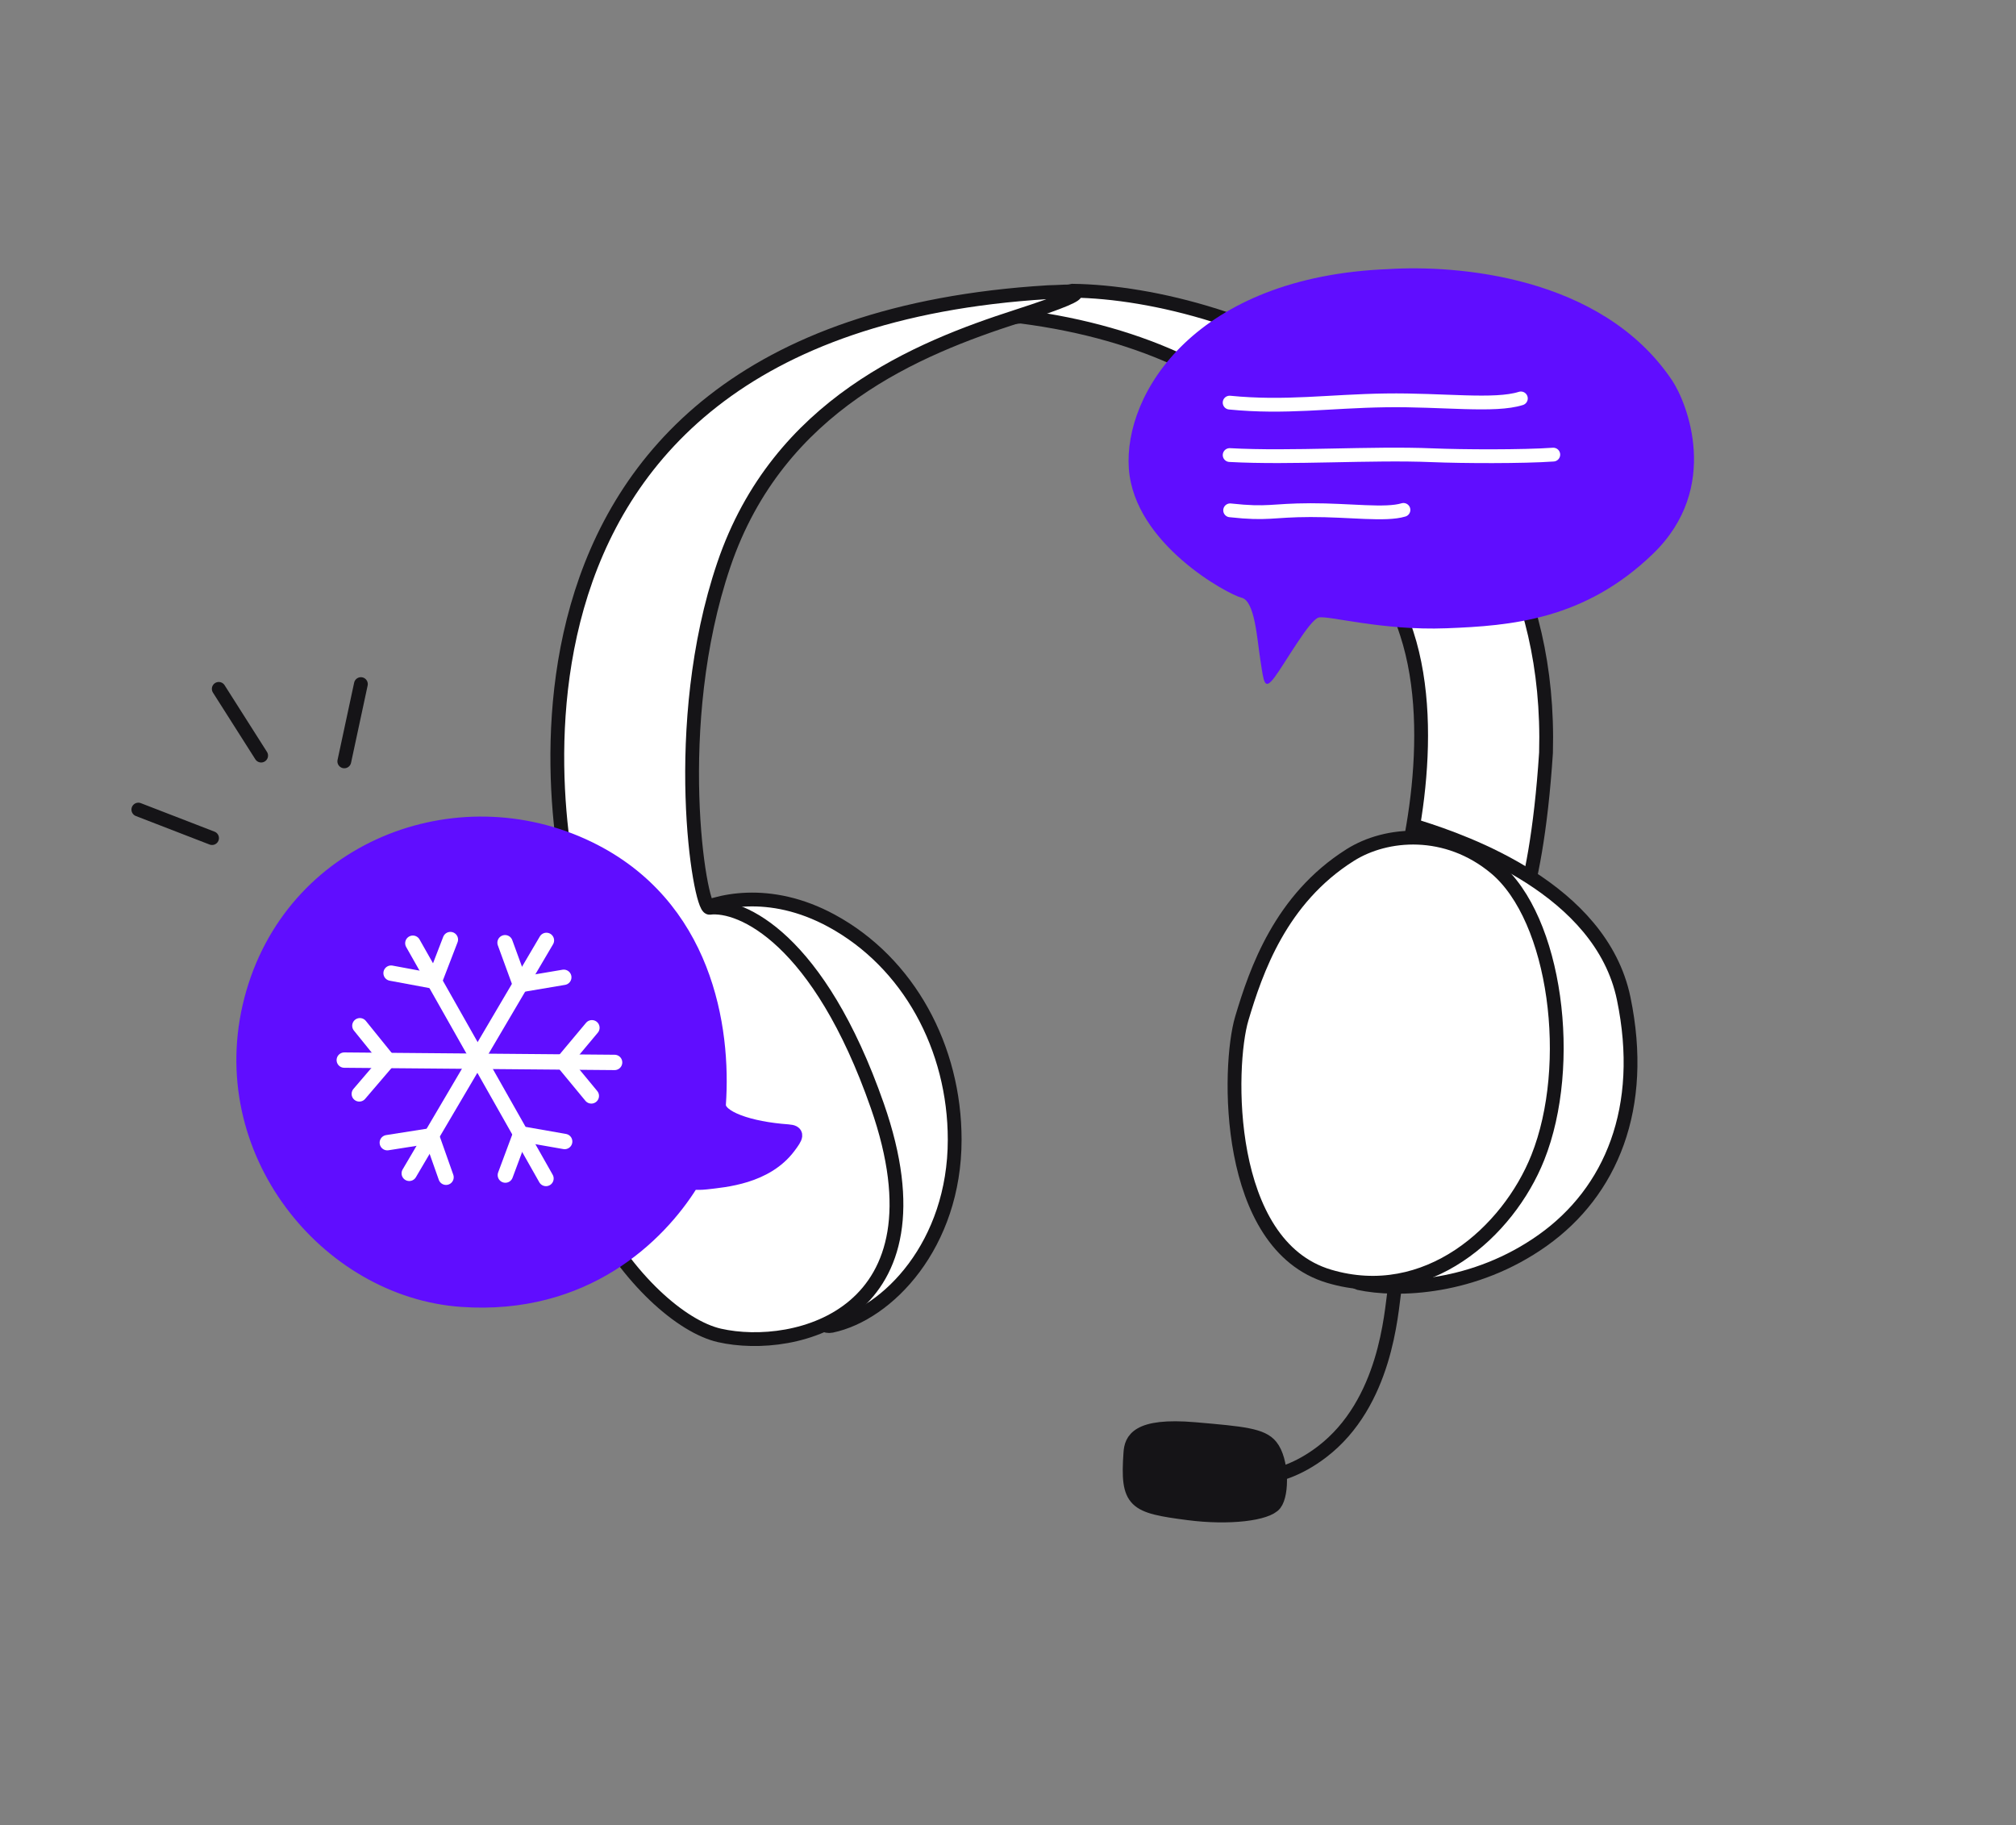
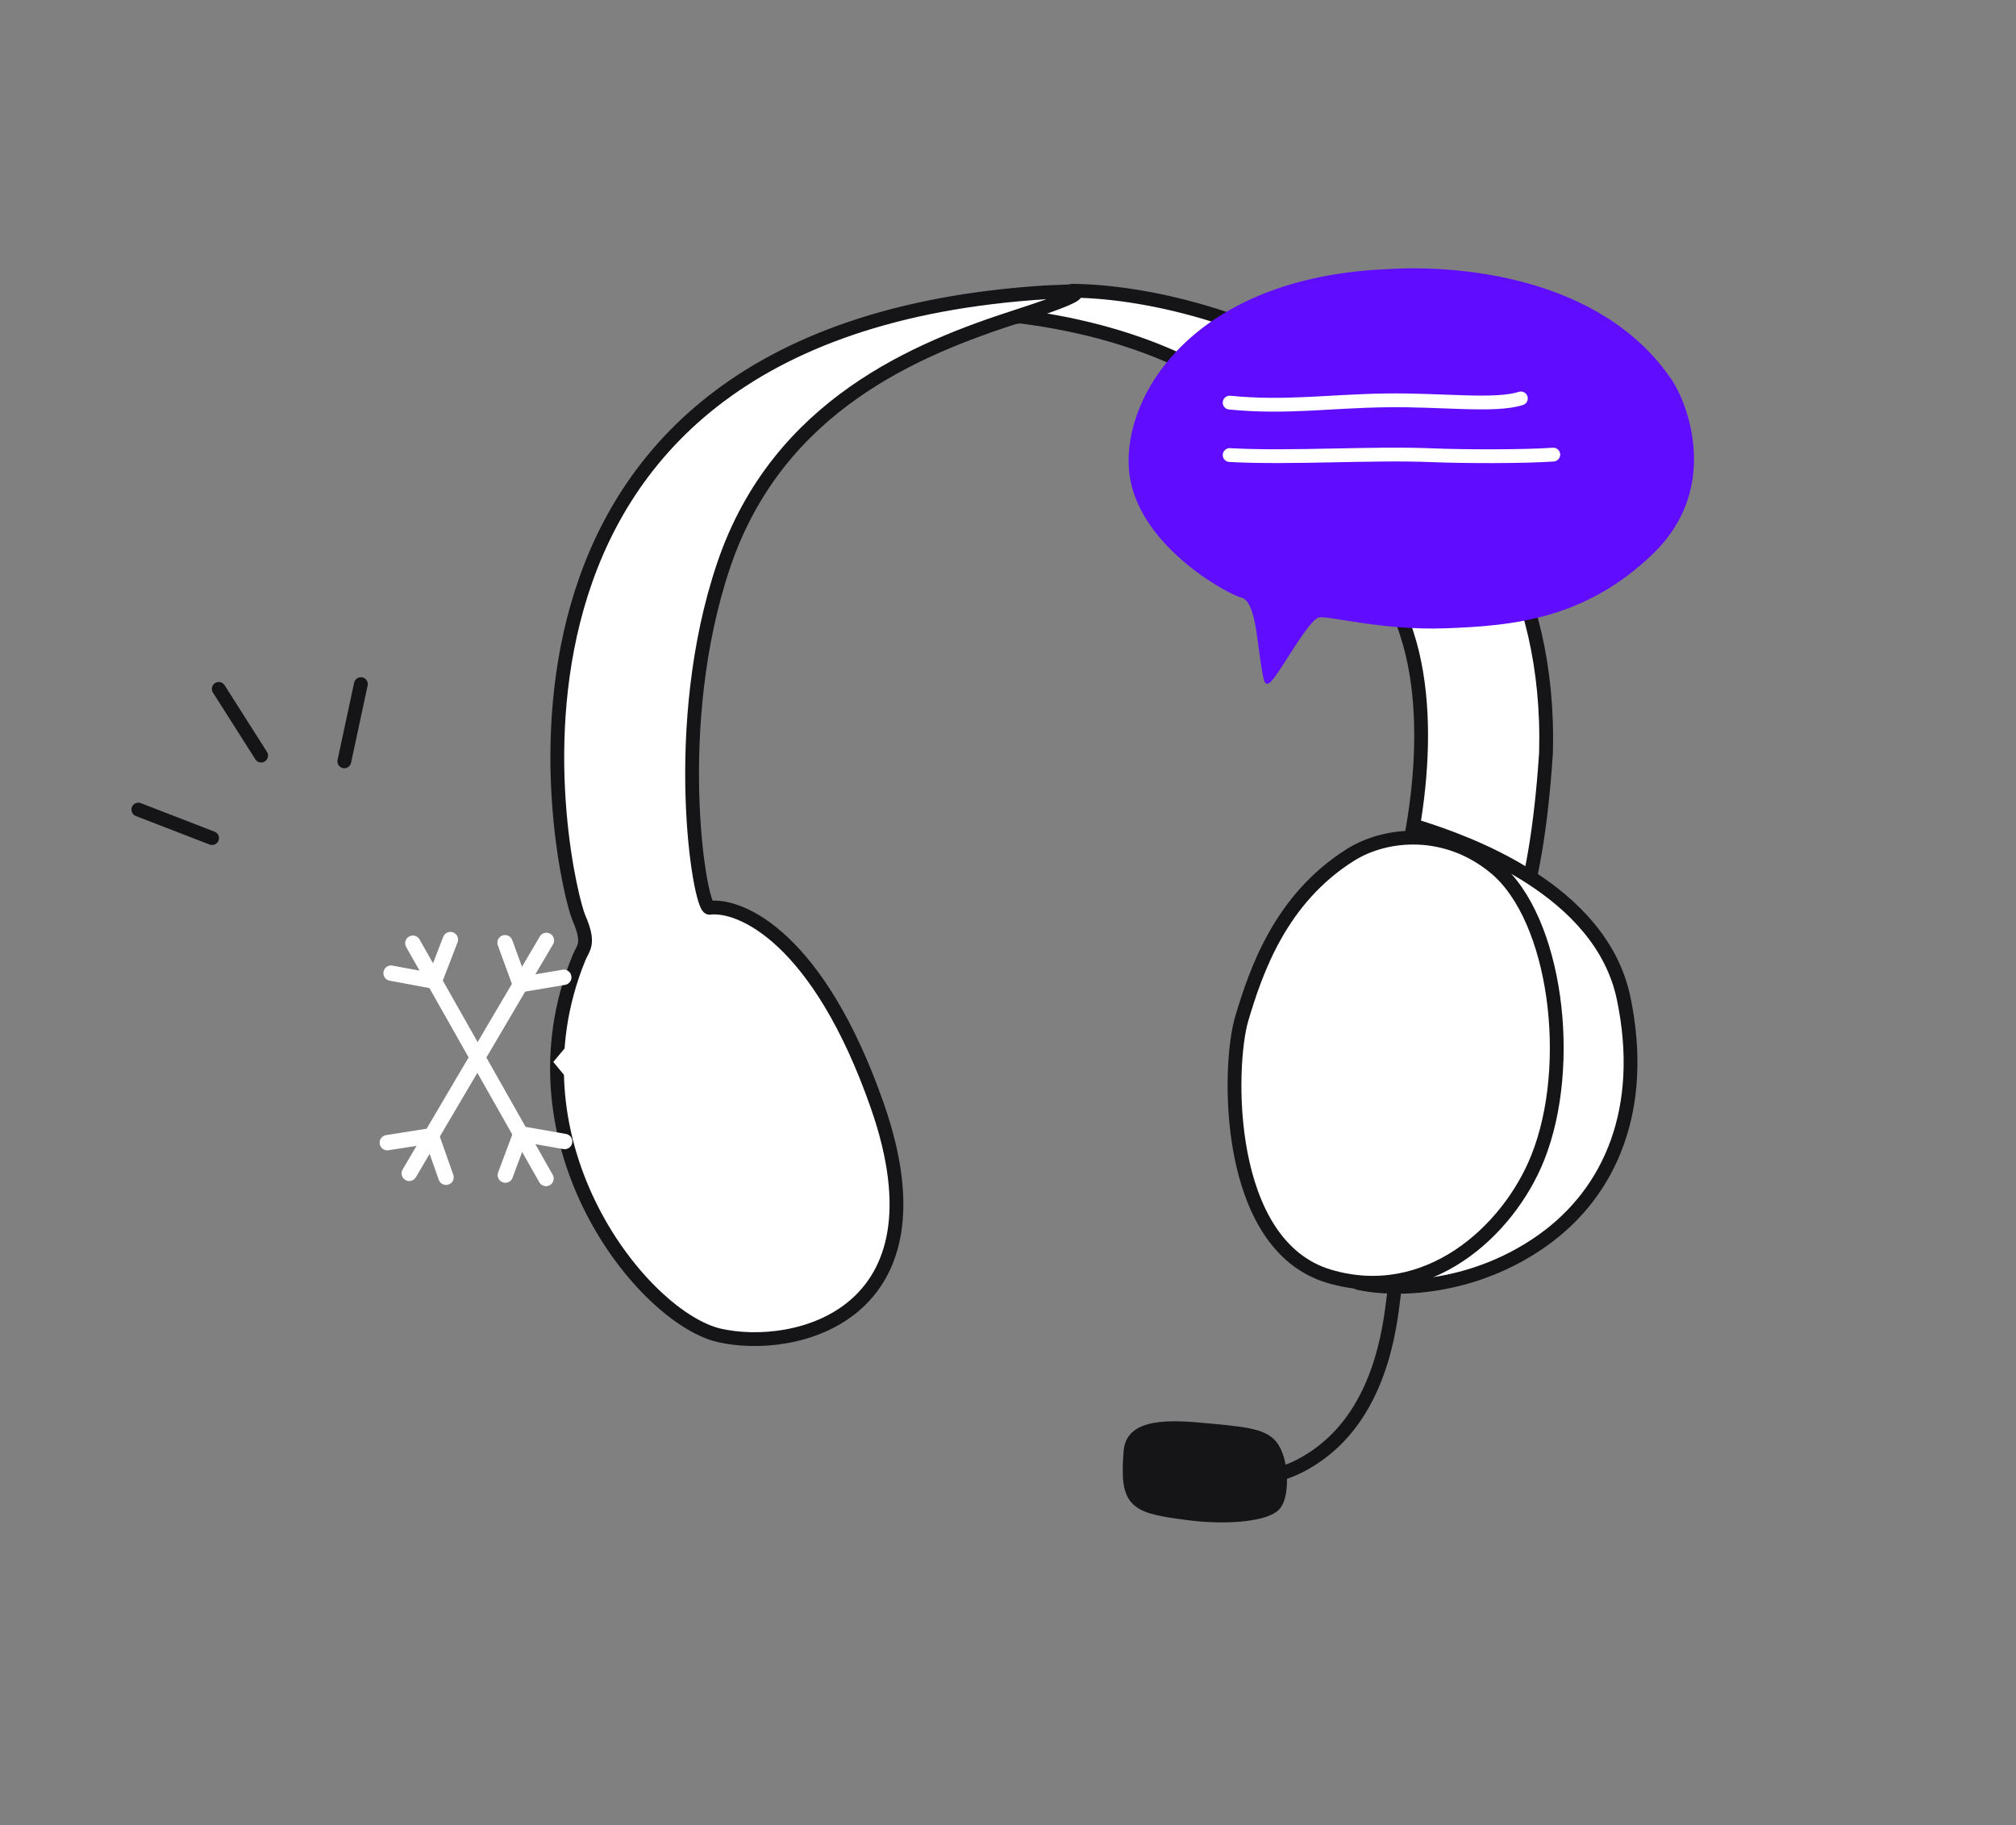
<svg xmlns="http://www.w3.org/2000/svg" width="190" height="172" viewBox="0 0 190 172" fill="none">
  <rect x="0" y="0" width="190" height="172" fill="#808080" stroke="none" />
  <g clip-path="url(#clip0_5284_26269)">
-     <path d="M78.36 86.766C72.527 83.603 67.445 84.831 65.138 86.149C67.774 99.453 74.109 125.839 78.36 124.949C83.673 123.837 89.975 117.291 89.975 107.402C89.975 98.753 85.65 90.721 78.36 86.766Z" fill="white" stroke="#151417" stroke-width="1.3" stroke-linecap="round" />
    <path d="M145.705 70.944C146.57 38.596 116.134 27.579 101.078 27.398C95.848 28.525 87.554 30.59 96.209 29.833C120.281 32.943 128.665 47.684 132.587 59.719C135.724 69.348 132.632 82.213 130.964 86.496L140.836 91.229C141.873 89.832 144.731 85.874 145.705 70.944Z" fill="white" stroke="#151417" stroke-width="1.3" stroke-linecap="round" />
    <path d="M82.685 104.212C77.168 88.417 69.838 85.189 66.863 85.55C65.922 85.55 63.076 68.375 68.215 53.229C73.354 38.083 86.607 32.809 95.803 29.834C104.999 26.858 100.401 27.535 98.778 27.535C40.763 31.051 53.204 83.387 54.557 86.497C55.639 88.985 54.957 89.3 54.557 90.284C47.389 107.864 60.642 124.227 67.81 125.85C74.977 127.473 89.582 123.957 82.685 104.212Z" fill="white" stroke="#151417" stroke-width="1.3" stroke-linecap="round" />
    <path d="M153.024 94.086C150.875 83.75 138.025 79.325 133.875 78C129.805 91.478 125.112 120.284 128.05 120.92C131.721 121.714 138.968 121.459 145.396 116.888C151.825 112.318 155.173 104.423 153.024 94.086Z" fill="white" stroke="#151417" stroke-width="1.3" stroke-linecap="round" />
    <path d="M140.925 81.79C136.344 77.98 130.665 78.425 127.248 80.581C120.688 84.719 118.377 91.482 117.036 95.975C115.694 100.468 115.353 117.332 125.266 120.277C134.464 123.01 142.138 116.087 144.928 109.098C148.423 100.342 146.651 86.553 140.925 81.79Z" fill="white" stroke="#151417" stroke-width="1.3" stroke-linecap="round" />
    <path d="M131.421 121.595C131.11 123.714 130.631 132.224 124.579 136.833C120.259 140.123 116.507 139.392 115.171 138.615" stroke="#151417" stroke-width="1.3" stroke-linecap="round" />
    <path d="M119.783 136.288C118.939 135.237 117.142 135.073 112.643 134.682C107.092 134.199 106.619 135.732 106.535 136.913C106.202 141.618 106.887 141.95 112.003 142.613C115.842 143.111 119.422 142.673 120.151 141.728C120.879 140.783 120.839 137.601 119.783 136.288Z" fill="#151417" stroke="#151417" stroke-width="1.3" stroke-linecap="round" />
-     <path d="M55.456 79.999C66.428 85.322 68.198 96.865 67.689 104.072C67.595 105.399 70.663 106.427 74.257 106.681C75.184 106.746 74.993 107.103 74.287 108.042C72.156 110.874 68.299 111.17 66.553 111.368C65.529 111.483 65.178 111.289 65.06 111.591C62.037 116.417 55.114 123.261 43.497 122.44C30.851 121.546 20.045 108.409 23.732 94.222C27.436 79.97 43.066 73.989 55.456 79.999Z" fill="#600DFF" stroke="#600DFF" stroke-width="1.447" stroke-linecap="round" />
    <path d="M38.909 88.889L51.457 111.061" stroke="white" stroke-width="1.447" stroke-linecap="round" />
    <path d="M42.447 88.545L40.936 92.468L36.857 91.709" stroke="white" stroke-width="1.447" stroke-linecap="round" />
    <path d="M53.218 107.576L49.076 106.851L47.627 110.74" stroke="white" stroke-width="1.447" stroke-linecap="round" />
-     <path d="M32.447 99.904L57.924 100.123" stroke="white" stroke-width="1.447" stroke-linecap="round" />
-     <path d="M33.917 96.666L36.56 99.936L33.862 103.089" stroke="white" stroke-width="1.447" stroke-linecap="round" />
    <path d="M55.786 96.856L53.087 100.08L55.73 103.279" stroke="white" stroke-width="1.447" stroke-linecap="round" />
    <path d="M38.57 110.576L51.498 88.623" stroke="white" stroke-width="1.447" stroke-linecap="round" />
    <path d="M36.502 107.686L40.655 107.032L42.037 110.945" stroke="white" stroke-width="1.447" stroke-linecap="round" />
    <path d="M47.599 88.842L49.042 92.791L53.134 92.101" stroke="white" stroke-width="1.447" stroke-linecap="round" />
    <path d="M13.038 76.295L19.985 78.982" stroke="#151417" stroke-width="1.3" stroke-linecap="round" />
    <path d="M20.617 64.92L24.612 71.207" stroke="#151417" stroke-width="1.3" stroke-linecap="round" />
    <path d="M34.013 64.469L32.449 71.751" stroke="#151417" stroke-width="1.3" stroke-linecap="round" />
    <path d="M157.597 35.859C150.936 25.925 137.171 24.963 130.867 25.359C112.714 26.058 105.878 37.044 106.39 44.168C106.902 51.292 115.76 56.029 117.015 56.33C118.27 56.63 118.467 60.177 118.788 62.227C119.109 64.278 119.142 65.133 120.123 63.826C121.103 62.519 123.41 58.413 124.283 58.195C125.157 57.977 130.239 59.443 136.314 59.209C142.39 58.975 149.335 58.431 155.796 52.182C162.257 45.934 158.951 37.879 157.597 35.859Z" fill="#600DFF" />
    <path d="M115.888 37.943C121.155 38.464 125.25 37.808 130.614 37.731C135.978 37.654 140.865 38.334 143.336 37.547" stroke="white" stroke-width="1.3" stroke-linecap="round" />
-     <path d="M115.936 48.094C119.565 48.491 119.818 48.084 123.511 48.076C127.204 48.067 130.573 48.569 132.27 48.054" stroke="white" stroke-width="1.3" stroke-linecap="round" />
    <path d="M115.89 42.885C121.707 43.206 129.2 42.66 135.013 42.903C137.844 43.021 143.543 43.045 146.391 42.843" stroke="white" stroke-width="1.3" stroke-linecap="round" />
  </g>
  <defs>
    <clipPath id="clip0_5284_26269">
      <rect width="172" height="172" fill="white" transform="translate(9)" />
    </clipPath>
  </defs>
</svg>